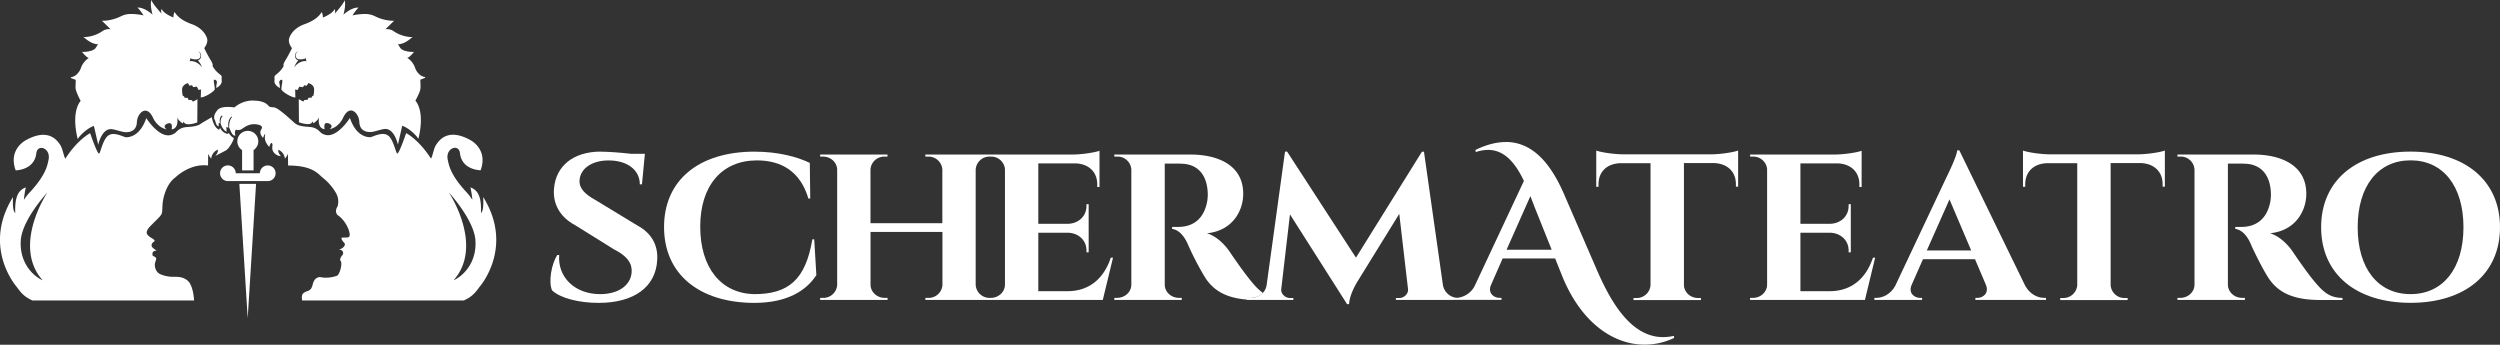
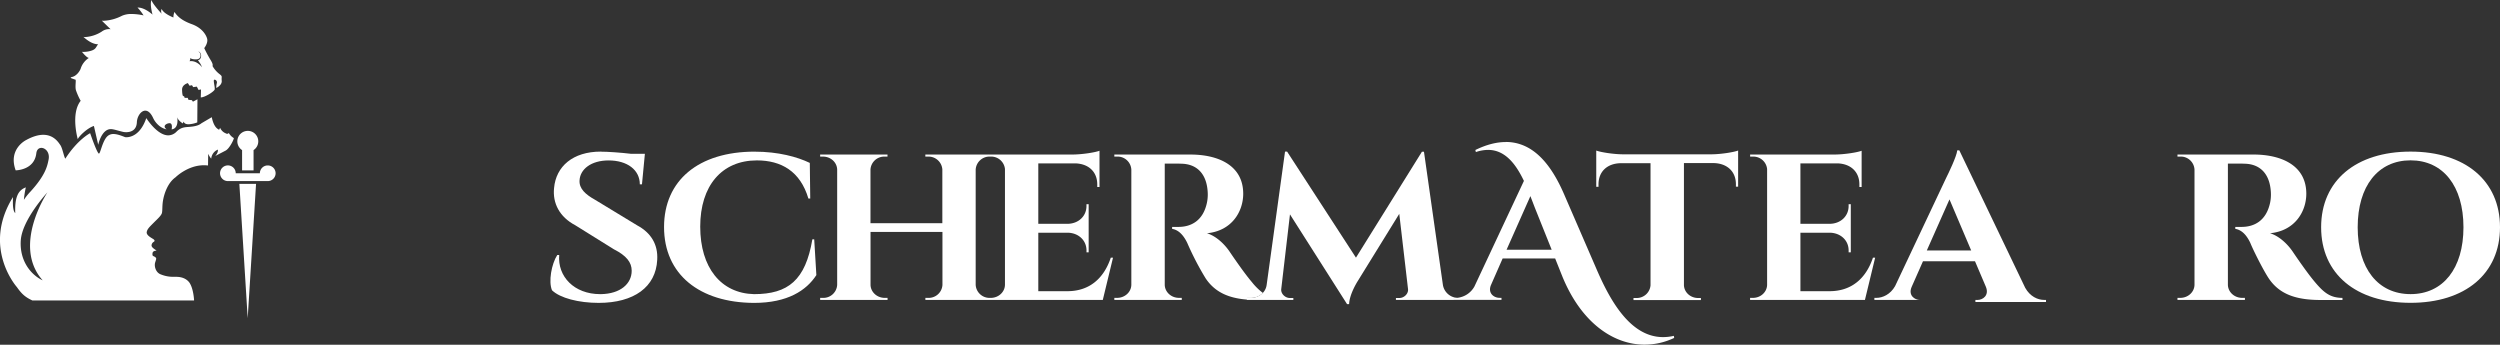
<svg xmlns="http://www.w3.org/2000/svg" viewBox="0 0 1654.44 228.13">
  <rect x="0" y="0" width="1654.44" height="228.13" fill="#333333" stroke="none" />
  <defs>
    <style>.cls-1{fill:#fff;}</style>
  </defs>
  <title>schermatatrologo2</title>
  <g id="Livello_2" data-name="Livello 2">
    <g id="Livello_1-2" data-name="Livello 1">
      <path class="cls-1" d="M28.25,185.53c-7.41-3.42-15.36-12.52-14.51-26.34s17.65-31.88,17.65-31.88-23.63,35.17-3.14,58.22m111.93-108-6.81,4c-2.09,1.77-5.4,2.28-8.93,2.49s-5.4.92-7.61,3.1a7.65,7.65,0,0,1-5.48,2.45c-7.43,0-14.53-11.42-14.53-11.42C92.85,89.76,86,90.82,83.63,90.82a4.62,4.62,0,0,1-.82-.06c-2.4-.92-5.23-2.07-7.76-2.07a5.62,5.62,0,0,0-4,1.51c-3.29,3.16-4.62,11.44-5.57,11.44l-.1,0c-1.47-1-5.72-13.5-5.72-13.5s-8.11,4-16.45,16.88c-1-1.64-1.82-6.76-3.23-8.93-1.11-1.56-4.18-6.87-11.36-6.88-3,0-6.77.95-11.41,3.51,0,0-12,5.88-6.84,20,0,0,12.38,0,13.66-11.28.29-2.48,1.73-3.58,3.34-3.58,2.65,0,5.75,3,4.78,7.78-.82,4-1.84,10.1-12.19,21.37a38.51,38.51,0,0,0-4.15,5.24A62.31,62.31,0,0,1,17.09,124c-4.85,1.82-7.41,6-7,17.07-1.39-1.54-1.71-4.25-1.5-10.66C-12.17,163.89,11.18,190,11.18,190c3.4,4.88,5.91,6.82,10.26,8.85h107s-.32-8-3.22-12c-1.74-2.25-4.66-3.66-8.66-3.66H116l-1.23,0a21.45,21.45,0,0,1-8.3-1.58c-3.39-1.16-4.56-5.46-3.78-7.94s1-2.77,0-3.54-1.8-.49-1.8-1.76.09-2.29,2.73-2.54c-1.27-.93-3.33-2-3.33-3.43a2.93,2.93,0,0,1,1.52-2.4c.39-.23,1-.91-.48-1.85s-4.6-2.54-4.22-4.63,2.11-3.58,4.35-5.87,5.33-4.93,5.72-6.78.1-4.35.64-7.83,2.64-11.68,8.31-15.68c0,0,8-8,18.82-8a22.76,22.76,0,0,1,2.71.16h0l.12-7.76a12.33,12.33,0,0,0,2,3.24A7.17,7.17,0,0,1,144.18,99c.3,2.28-1.78,4.25-1.78,4.25l6.93-3.6c2.48-1.29,5.54-7.39,5.4-8.29A8.82,8.82,0,0,1,151.41,88a1.35,1.35,0,0,1-1.06.55,1.72,1.72,0,0,1-.88-.28,6.86,6.86,0,0,1-3.81-3.69L145,85.88a7.46,7.46,0,0,1-1.4-.93c-2.62-2.18-3.46-7.47-3.46-7.47" />
      <path class="cls-1" d="M129.55,39.26h.61c3.33-.14,3.12-4.26,1-5.15,1.7.16,2.41,2.71,1.6,4.3A2.17,2.17,0,0,1,131,39.8L132.5,42a18.73,18.73,0,0,1,1.23,2.58c-.55-.74-3.27-4.14-7.35-4.14a8.54,8.54,0,0,0-1,.07,2.31,2.31,0,0,0,.44-2.13s.88.91,3.72.91M100.32,0c-1.4,2.53.62,9.68.62,9.68S96,5,91.27,5H91a32.59,32.59,0,0,1,4,5.19,37.66,37.66,0,0,0-7.87-.93,15.05,15.05,0,0,0-6.39,1.17,29.31,29.31,0,0,1-12.07,3.32,10.4,10.4,0,0,1-1.28-.07l5.82,5.68a4.62,4.62,0,0,0-1.09-.11,8.2,8.2,0,0,0-4.79,1.66,22.9,22.9,0,0,1-11,3.61,4.73,4.73,0,0,1-1.14-.11c2.29,2.07,5.95,4.87,9.75,4.89-1.75,2.05-1.19,3.78-6.71,4.78a18.43,18.43,0,0,1-3,.27,5.53,5.53,0,0,1-1-.06s3.07,3.92,4.57,4.05a13.11,13.11,0,0,0-5.45,7.2c-.94,2.3-3.14,4.81-5.56,5.37S48,52,49,52.42a1.7,1.7,0,0,0,.68.2h.14s.07,0,.21.28c.35.58-.38,4.25.18,6.67a42,42,0,0,0,3.18,7.14c-6.77,8.52-1.92,25.38-1.92,25.38.73-1.88,6.34-7.41,10.68-8.73L65,95.82s2.14-10.38,8.35-10.38h.16c1.91.06,5.64,1.37,8.3,1.91a10.08,10.08,0,0,0,1.69.13c2.48,0,6.84-.83,7.08-6.61.14-3.67,2.63-7.64,5.57-7.64,1.67,0,3.48,1.28,5.09,4.64a14.73,14.73,0,0,0,4.24,5.47,11.37,11.37,0,0,0,4.79,2.27c-3.11-2.29.06-4.07,1.9-4.07a1.46,1.46,0,0,1,.9.24c1.17.92.51,3.82.5,3.86,4.92-.66,3.84-7.28,3.66-8.24.52,2.36,3.74,4.28,3.74,4.28l.58-1.26c.38,1.39,1.74,1.83,3.29,1.83A19,19,0,0,0,130.56,81l.11-15.3-3,1.59-.67-1-2.3-.24-.46-1.27-2.06,0-.22-.87-.92-.51s-.46-.58-.55-4S124.31,55,124.31,55l1.13,1.73,1.62-.34.78,1.27,2.42-.33,1.13,2.2,1.62-.34s0,1.83-.15,5.29h0c2.76,0,9-4,9.23-5.34s-.88-5.18-.53-6.1a.5.5,0,0,1,.5-.32A1.8,1.8,0,0,1,143.5,55a10.66,10.66,0,0,0-.36,3.22s3.92-1.81,3.59-4.8.84-2.64-1.73-4.6a17.8,17.8,0,0,1-4.29-5c-.24-.34.8-.69-1.36-4.14a85.7,85.7,0,0,1-4.2-7.85s2.8-3.43,1.88-6.42-3.85-7.15-10-9.38-9.42-4.78-11.56-8.13a9.21,9.21,0,0,0-.71,3.67s-6.53-2.46-7.78-5.67a4,4,0,0,0,0,3.21S100.41,2,100.32,0" />
-       <path class="cls-1" d="M194.64,44.55A21.48,21.48,0,0,1,195.87,42l1.54-2.17a2.22,2.22,0,0,1-1.82-1.4c-.78-1.59-.09-4.14,1.62-4.3-2.12.89-2.33,5,1,5.15h.61c2.84,0,3.72-.91,3.72-.91a2.31,2.31,0,0,0,.44,2.13,8.54,8.54,0,0,0-1-.07c-4.08,0-6.81,3.4-7.35,4.14M228.05,0c-.11,2-6.6,9.14-6.6,9.14a4,4,0,0,0,0-3.21c-1.25,3.21-7.78,5.67-7.78,5.67a9,9,0,0,0-.71-3.67c-2.14,3.35-5.38,5.9-11.57,8.13s-9.15,6.38-10.05,9.38,1.88,6.42,1.88,6.42A87.15,87.15,0,0,1,189,39.71c-2.17,3.45-1.13,3.8-1.35,4.14a18.15,18.15,0,0,1-4.27,5c-2.6,2-1.43,1.62-1.75,4.6s3.59,4.8,3.59,4.8a10.66,10.66,0,0,0-.36-3.22,1.79,1.79,0,0,1,1.44-2.28.47.47,0,0,1,.48.32c.37.92-.75,4.72-.52,6.1s6.46,5.34,9.22,5.34h0c-.12-3.46-.16-5.29-.16-5.29l1.63.34,1.13-2.2,2.41.33.81-1.27,1.61.34L204.08,55s3.9.88,3.8,4.32-.54,4-.54,4l-.92.51-.21.87-2.08,0-.45,1.27-2.29.24-.67,1-3-1.59.12,15.3a18.91,18.91,0,0,0,5.72,1.22c1.54,0,2.9-.44,3.28-1.83l.58,1.26s3.22-1.91,3.74-4.27c-.19,1-1.25,7.57,3.67,8.23,0,0-.68-2.94.5-3.86a1.46,1.46,0,0,1,.9-.24c1.82,0,5,1.78,1.87,4.07a11.27,11.27,0,0,0,4.81-2.27,14.63,14.63,0,0,0,4.24-5.47c1.6-3.36,3.42-4.64,5.09-4.64,2.93,0,5.43,4,5.57,7.64.23,5.78,4.6,6.61,7.08,6.61a10.08,10.08,0,0,0,1.69-.13c2.66-.54,6.38-1.85,8.31-1.91H255c6.19,0,8.34,10.38,8.34,10.38l2.83-12.47c4.33,1.32,9.94,6.85,10.66,8.73,0,0,4.87-16.86-1.91-25.38,0,0,2.61-4.73,3.16-7.14s-.13-6.09.2-6.67c.14-.24.16-.28.21-.28h.14a1.74,1.74,0,0,0,.68-.2c1-.46,3.55-1,1.14-1.5s-4.63-3.07-5.57-5.37a13,13,0,0,0-5.44-7.2C271,38.22,274,34.3,274,34.3a5.53,5.53,0,0,1-1,.06,18.53,18.53,0,0,1-3-.27c-5.53-1-4.95-2.73-6.7-4.78,3.82,0,7.46-2.82,9.75-4.89a4.73,4.73,0,0,1-1.14.11,23.08,23.08,0,0,1-11-3.61,8.08,8.08,0,0,0-4.76-1.66,4.52,4.52,0,0,0-1.09.11l5.8-5.68a10.29,10.29,0,0,1-1.28.07,29.27,29.27,0,0,1-12.05-3.32,15.1,15.1,0,0,0-6.4-1.17,37.66,37.66,0,0,0-7.87.93,32.59,32.59,0,0,1,4-5.19h-.3c-4.74,0-9.66,4.68-9.66,4.68s2-7.15.61-9.68" />
      <polyline class="cls-1" points="169.45 121.68 163.92 121.68 158.4 121.68 163.92 210.57 169.45 121.68" />
      <path class="cls-1" d="M177.16,109.48a5.18,5.18,0,0,0-5.18,5.19H156a5.19,5.19,0,1,0-5.18,5.17h26.39a5.18,5.18,0,0,0,0-10.36" />
      <path class="cls-1" d="M164,86.61a6.92,6.92,0,0,0-3.79,12.72v13.44h7.59V99.33A6.93,6.93,0,0,0,164,86.61" />
-       <path class="cls-1" d="M300.12,185.53c20.49-23.05-3.13-58.22-3.13-58.22s16.79,18.09,17.65,31.88-7.13,22.92-14.52,26.34m-132.8-119a18.9,18.9,0,0,0-12.21,4.57,28.64,28.64,0,0,0-4.27-.33c-2.56,0-5.58.4-6.94,2.09-2.6,3.22-2.6,5.3-1.47,7.07.53,2.28,1.14,3.43,2.29,3.74V81.37l.82.15c-.61-3.84,1.16-5,1.16-5l.71.25c-1.42,1.32-1.48,3.64-1.39,5,.25.81,1.43,4.34,4,5.44a12.6,12.6,0,0,1-.11-3.53.84.84,0,0,0,.83.68,1.59,1.59,0,0,0,.44-.07c-.8-5.57,2.11-7.11,2.11-7.11l.42.25c-1.93,1.76-2.1,5.23-2.07,6.93,1.14,2.5,2,5.39,3.83,5.39a2.33,2.33,0,0,0,.36,0c-1-3.43.52-3.94.52-3.94a2.46,2.46,0,0,0,1.25.29,4.83,4.83,0,0,0,2.8-1c2.13-1.49,4.56-2.93,7.75-2.93a11.64,11.64,0,0,1,1.72.13c4,.63,3.89,2.07,3,3.43-1.77,2.71,1.21,5.49,1.21,5.49s1-2.57,1.31-2.57c.1,0,.12.27,0,1-.77,4.53,2.78,7.32,2.78,7.63,0,0,0,0,0,0s.21-.66.49-1.33.64-1.33,1-1.33a.48.48,0,0,1,.36.22c.93,1.14-.73,3,.93,5.71a6.54,6.54,0,0,0,5,2.8s-2.08-2-1.77-4.25a7.12,7.12,0,0,1,4.36,5.92,12.21,12.21,0,0,0,2-3.24l.12,7.76h0c16.65,0,19.94,5.75,23.12,8.24a35.36,35.36,0,0,1,8.6,10,11.5,11.5,0,0,1,1.05,8.74c-2.4,3.71,0,5.81,0,5.81,4.75,3.12,8,9.77,8,13,0,2.63-2.49,1.55-5.44,2-.13,2.18,2.53,3.35,2.22,4.56-.34,2.29-3.9,3.32-3.9,3.32h.08a4.18,4.18,0,0,1,1.6.37,2.16,2.16,0,0,1,.65,3.21c-.9.94-1.89,2.77-1.43,3.64,1.76,1.24-.28,9.34-2.3,10.08a21.24,21.24,0,0,1-7.16,1.24,16.82,16.82,0,0,1-4-.42c-3.25.34-4.11,2.64-4.71,4.5a11.25,11.25,0,0,1-1.17,3.21,5.56,5.56,0,0,1-2.91,1.78c-2.27.9-3.75,1.74-3,6H307c4.34-2,6.85-4,10.25-8.85,0,0,23.32-26.06,2.54-59.57.22,6.41-.09,9.12-1.48,10.66.43-11.09-2.12-15.25-7-17.07a65.17,65.17,0,0,1,1.3,8.22,37.49,37.49,0,0,0-4.12-5.24c-10.36-11.27-11.39-17.42-12.2-21.37-1-4.77,2.13-7.78,4.78-7.78,1.61,0,3.05,1.1,3.34,3.58,1.27,11.28,13.66,11.28,13.66,11.28,5.11-14.09-6.84-20-6.84-20-4.64-2.56-8.39-3.5-11.41-3.51-7.18,0-10.25,5.32-11.36,6.88-1.4,2.17-2.18,7.29-3.23,8.93-8.35-12.91-16.45-16.88-16.45-16.88s-4.26,12.53-5.71,13.5a.2.2,0,0,1-.11,0c-1,0-2.28-8.28-5.57-11.44a5.65,5.65,0,0,0-4.07-1.51c-2.53,0-5.34,1.15-7.75,2.07a4.56,4.56,0,0,1-.81.06c-2.35,0-9.23-1-13.2-12.72,0,0-7.11,11.42-14.53,11.42a7.64,7.64,0,0,1-5.47-2.45c-2.2-2.18-4.07-2.89-7.61-3.1s-6.86-.72-8.92-2.49S184.29,71.4,181.48,71.09c-2.18-.2-3-.2-3.72-1s-2.59-3.43-10.17-3.52h-.27" />
      <path class="cls-1" d="M397.58,100.33c-18.52,0-29.65,9.84-30.91,24.09-1.06,10,3.57,19.14,14.05,24.66L406.3,165c8.25,4.19,11.75,8.61,11.74,14.19,0,8.62-7.52,15.24-20.29,15.46h-.56c-17.28,0-28.28-11.71-27.12-25.91h-1.28c-3.84,6-5.91,17.61-3.49,23.35,5.36,5.18,17.7,8.35,30.85,8.35,23.48,0,37.89-10.56,38.78-28.45.63-10.3-4.24-18-13.18-22.8l-28-17c-6.25-3.47-10.58-7.38-10.22-12.79.35-7.4,7.65-13.23,19.21-13.23,12.41,0,20.67,6.28,20.68,15.83h1.42l1.93-20.22h-9.22c-6.71-.79-15.27-1.41-20-1.41" />
      <path class="cls-1" d="M499.45,100.35c-37.28,0-60,19.14-60,49.9,0,31.38,23.51,50.05,59.55,50.2,22.17,0,34.67-8.23,41.25-18.4l-1.42-23.65-1.23,0c-4.57,27-16,36.25-38.6,36.26-21.85-.54-35.61-17.48-35.61-44.69,0-27,14.23-43.82,37.51-43.82,16.12,0,28.73,7.2,34.08,25.25h1.22l-.29-23.59c-8.32-4-20.86-7.44-36.49-7.44" />
      <path class="cls-1" d="M657,102.25H612.37l0,1.38h1.85a9.17,9.17,0,0,1,9.4,8.47v35.6H576.06V112.18a9.15,9.15,0,0,1,9.4-8.55h1.86l0-1.38H542.76l0,1.38h1.86c5.12,0,9.27,3.82,9.4,8.57v76.29a9.14,9.14,0,0,1-9.4,8.64h-1.86l0,1.38h44.6l0-1.38h-1.86c-5.13,0-9.31-3.86-9.4-8.64v-35h47.59v35.1a9.13,9.13,0,0,1-9.4,8.54H612.4l0,1.38h41.44l0-1.38h1.25a9.15,9.15,0,0,1-9.41-8.64V112.28a9.14,9.14,0,0,1,9.41-8.65h-1.22l0-1.37H657" />
      <path class="cls-1" d="M727.62,99.76c-2.72,1.08-11.18,2.44-17.5,2.5H653.83l0,1.37h1.85a9.17,9.17,0,0,1,9.38,8.21v76.65c-.09,4.79-4.27,8.64-9.4,8.64h-1.86l0,1.38h76l6.77-28-1.47,0c-4.55,13.66-14.07,22.19-28.74,22.19H687.12v-38.7h19.63c7.11.22,12.28,5.14,12.27,11.79v1.19h1.43V135.15H719v1.19c0,6.69-5.25,11.67-12.45,11.78H687.12v-40H711.8c8.81.34,14.37,5.74,14.34,14v1.63l1.48,0v-24" />
      <path class="cls-1" d="M787.82,102.25H737.44l0,1.37h1.88a9.12,9.12,0,0,1,9.37,8.65v76.28c-.13,4.75-4.28,8.57-9.4,8.57h-1.85l0,1.38h44.62l0-1.38h-1.83c-5.17,0-9.34-3.86-9.43-8.64V108.27h3.6c1,0,2,0,3.05,0,1.53,0,3.1,0,4.48.07,9.64.22,16.73,6.12,17.32,19.25a26.37,26.37,0,0,1-.55,6.66c-2.61,12.05-10.64,15.82-18.54,15.91h-4.48v1.3c3.82.62,7.19,3.47,10,9.26a191.09,191.09,0,0,0,12.22,23.55c6.13,9.06,15,13,27.33,14v-1.11h2.33a11.29,11.29,0,0,0,8.2-3.28,40.42,40.42,0,0,1-7.25-7.15c-5.54-6.45-14.34-19.54-14.78-20.2-3.26-4.82-8.78-10.27-15-12.17,16.66-1.57,24-14.57,24-26.14,0-19.16-17.11-25.94-34.9-25.94" />
      <path class="cls-1" d="M851.76,100.33H850.4l-12.16,88.2a9.48,9.48,0,0,1-2.54,5.32,11.29,11.29,0,0,1-8.2,3.28h-2.33v1.38H855.9v-1.3h-2.29c-3.16,0-6.07-2.9-5.72-5.88l5.78-49.46,37.77,59.38h1.38c.2-6.67,5.66-15.18,5.66-15.18L926,141.52l5.8,49.81c.35,3-2.56,5.88-5.72,5.88h-2.29v1.3h38.42v-1.38h1.33l1,0a10.26,10.26,0,0,1-9.66-8.57l-12.53-88.15H941l-43.66,70.1-45.55-70.15" />
      <path class="cls-1" d="M997,165.29l15.77-35.5c1.4,3.55,2.66,7,3.89,10l10.21,25.5H997M996.46,94c-6,0-12.64,1.62-20.1,5.26l.33,1.38a25.39,25.39,0,0,1,8.08-1.44c11.4,0,18.5,9.59,23.72,20.52l-32.77,69.9a14.68,14.68,0,0,1-11.22,7.46l-1,0h-1.33v1.38h31.48v-1.36h-1.29c-3.79,0-8-3.14-5.61-8.62l7.66-17.44h34.75l4.69,11.73c12.54,30.8,33.83,45.31,54.55,45.31a45.56,45.56,0,0,0,19.53-4.45l-.22-1.38a31.67,31.67,0,0,1-7.13.84c-22.35,0-35.84-25.85-44.47-46l-21.34-49.24c-8.24-18.75-20-33.9-38.33-33.9" />
      <path class="cls-1" d="M1150.2,99.63c-2.71,1.06-11.06,2.43-17.37,2.49h-59.08c-6.31-.06-14.68-1.43-17.39-2.49v24l1.49,0V122c0-8.4,5.68-13.82,14.68-14h19.75v80.8a9.15,9.15,0,0,1-9.4,8.41H1081l0,1.38h44.62l0-1.38h-1.85c-5.1,0-9.24-3.78-9.38-8.52V107.92h19.71c9,.22,14.69,5.66,14.68,14v1.6l1.47,0v-24" />
      <path class="cls-1" d="M1232,99.76c-2.73,1.08-11.18,2.44-17.5,2.5h-56.3l0,1.37h1.85a9.17,9.17,0,0,1,9.38,8.21v76.65c-.09,4.79-4.26,8.64-9.4,8.64h-1.87v1.38h76l6.77-28-1.46,0c-4.56,13.66-14.07,22.19-28.73,22.19h-19.27v-38.7h19.63c7.1.22,12.3,5.14,12.27,11.79v1.19h1.44V135.15h-1.44v1.19c0,6.69-5.23,11.67-12.46,11.78h-19.44v-40h24.69c8.8.34,14.36,5.74,14.34,14v1.63l1.48,0v-24" />
-       <path class="cls-1" d="M1275.12,165.74l15-33.78,14.36,33.78h-29.4m21.51-66.24h-1.33c-.35,4-6.17,15.93-7.23,18l-33.92,71.87c-3.12,5.47-8.19,7.75-12.36,7.75h-1.33v1.38H1272v-1.36h-1.3c-3.79,0-8-3.14-5.62-8.62l7.51-17H1307l7.24,17c2.23,5.48-1.89,8.62-5.67,8.62h-1.3v1.36H1354v-1.38h-1.22c-4.35,0-9.37-2.34-12.54-8L1296.63,99.5" />
-       <path class="cls-1" d="M1432.61,99.63c-2.71,1.06-11.08,2.43-17.39,2.49h-59.07c-6.3-.06-14.69-1.43-17.38-2.49v24l1.47,0V122c0-8.4,5.69-13.82,14.69-14h19.74v80.8a9.16,9.16,0,0,1-9.4,8.41h-1.86v1.38H1408l0-1.38h-1.83a9.12,9.12,0,0,1-9.4-8.52V107.92h19.71c9,.22,14.71,5.66,14.69,14v1.6l1.48,0v-24" />
+       <path class="cls-1" d="M1275.12,165.74l15-33.78,14.36,33.78h-29.4m21.51-66.24h-1.33c-.35,4-6.17,15.93-7.23,18l-33.92,71.87c-3.12,5.47-8.19,7.75-12.36,7.75h-1.33v1.38H1272h-1.3c-3.79,0-8-3.14-5.62-8.62l7.51-17H1307l7.24,17c2.23,5.48-1.89,8.62-5.67,8.62h-1.3v1.36H1354v-1.38h-1.22c-4.35,0-9.37-2.34-12.54-8L1296.63,99.5" />
      <path class="cls-1" d="M1491.38,102.25H1441l0,1.37h1.9a9.1,9.1,0,0,1,9.37,8.65v76.28c-.13,4.75-4.28,8.57-9.4,8.57H1441l0,1.38h44.63v-1.38h-1.83c-5.16,0-9.33-3.86-9.43-8.64V108.27h3.6c1,0,2,0,3.06,0,1.54,0,3.11,0,4.48.07,9.63.22,16.73,6.12,17.31,19.25a26.43,26.43,0,0,1-.54,6.66c-2.63,12.05-10.65,15.82-18.56,15.91h-4.46v1.3c3.82.62,7.19,3.47,9.93,9.26,1.62,4.12,8.37,17.73,12.24,23.55,7.24,10.71,18.41,14.26,34.47,14.26h14.29v-1.38c-7.65-.11-11.84-2.88-18.17-10.43-5.52-6.45-14.33-19.54-14.76-20.2-3.27-4.82-8.8-10.27-15-12.17,16.64-1.57,24-14.57,24-26.14,0-19.16-17.13-25.94-34.91-25.94" />
      <path class="cls-1" d="M1595.26,194.64c-21.54,0-35-16.95-35-44.24s13.51-44.29,35-44.29,35,17,35,44.29-13.51,44.24-35,44.24m0-94.31c-36.08,0-59.19,19.14-59.19,50.07s23.11,50,59.19,50,59.18-19.17,59.18-50-23.09-50.07-59.18-50.07" />
    </g>
  </g>
</svg>